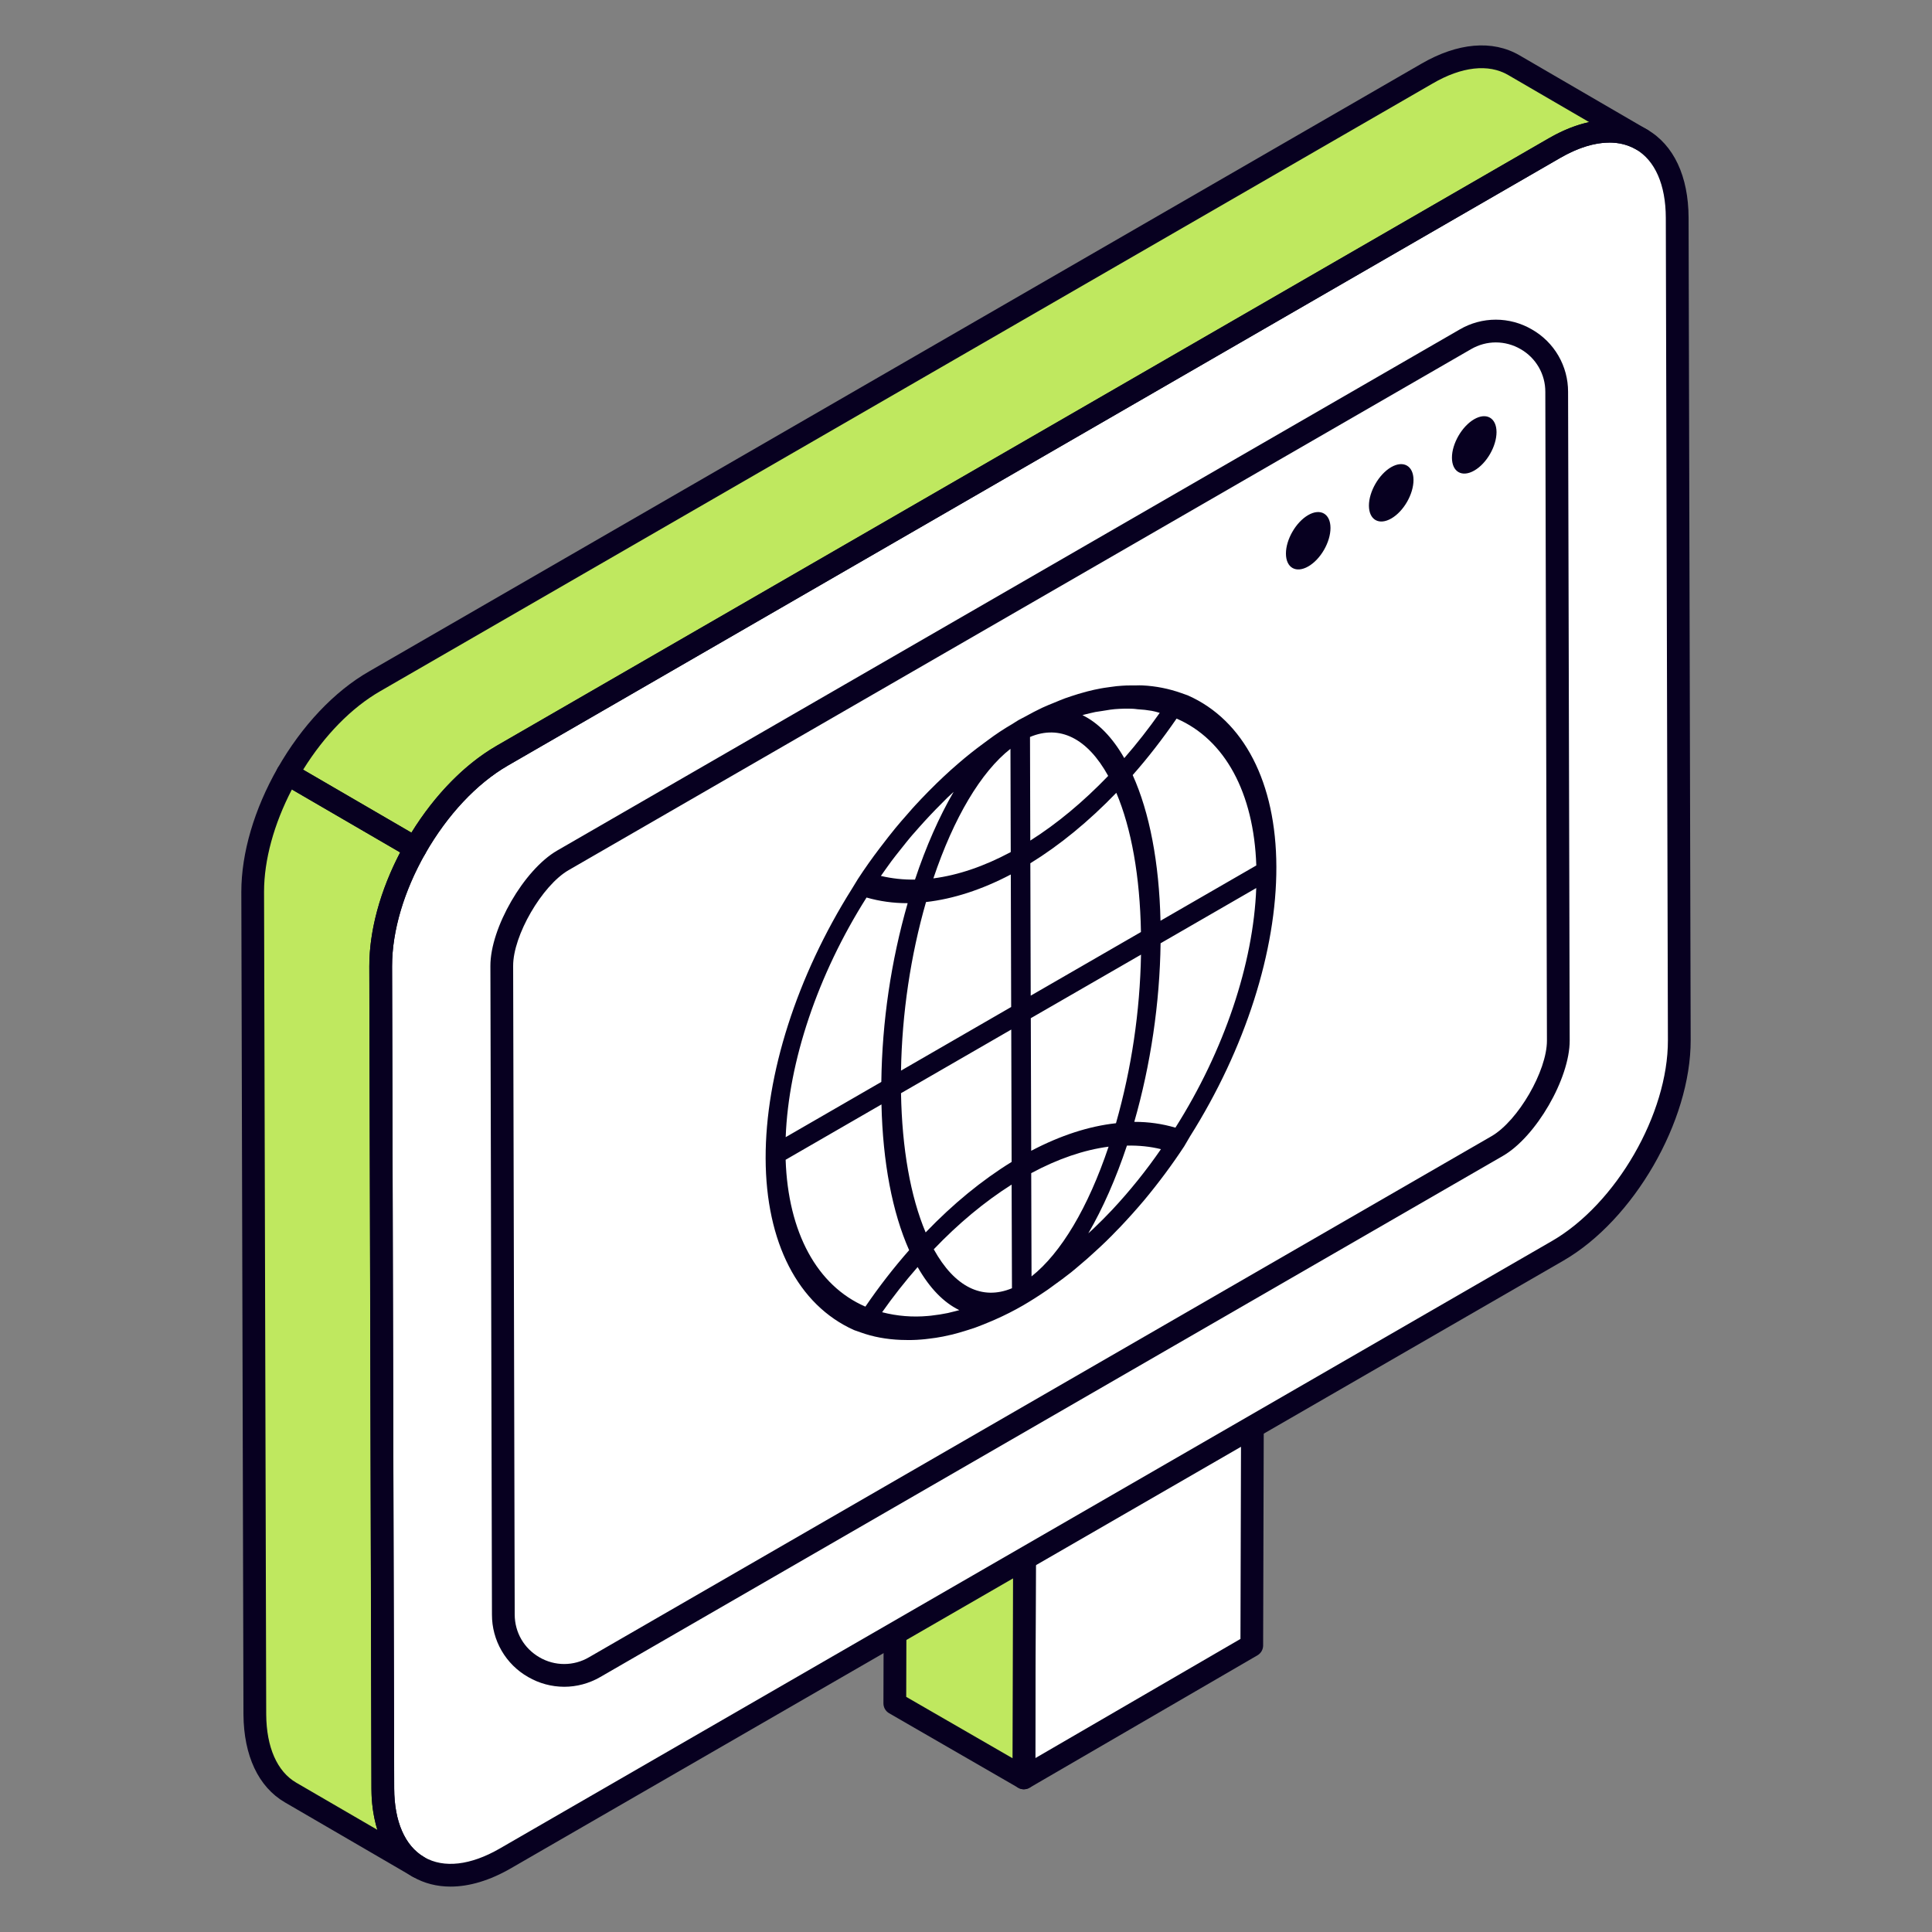
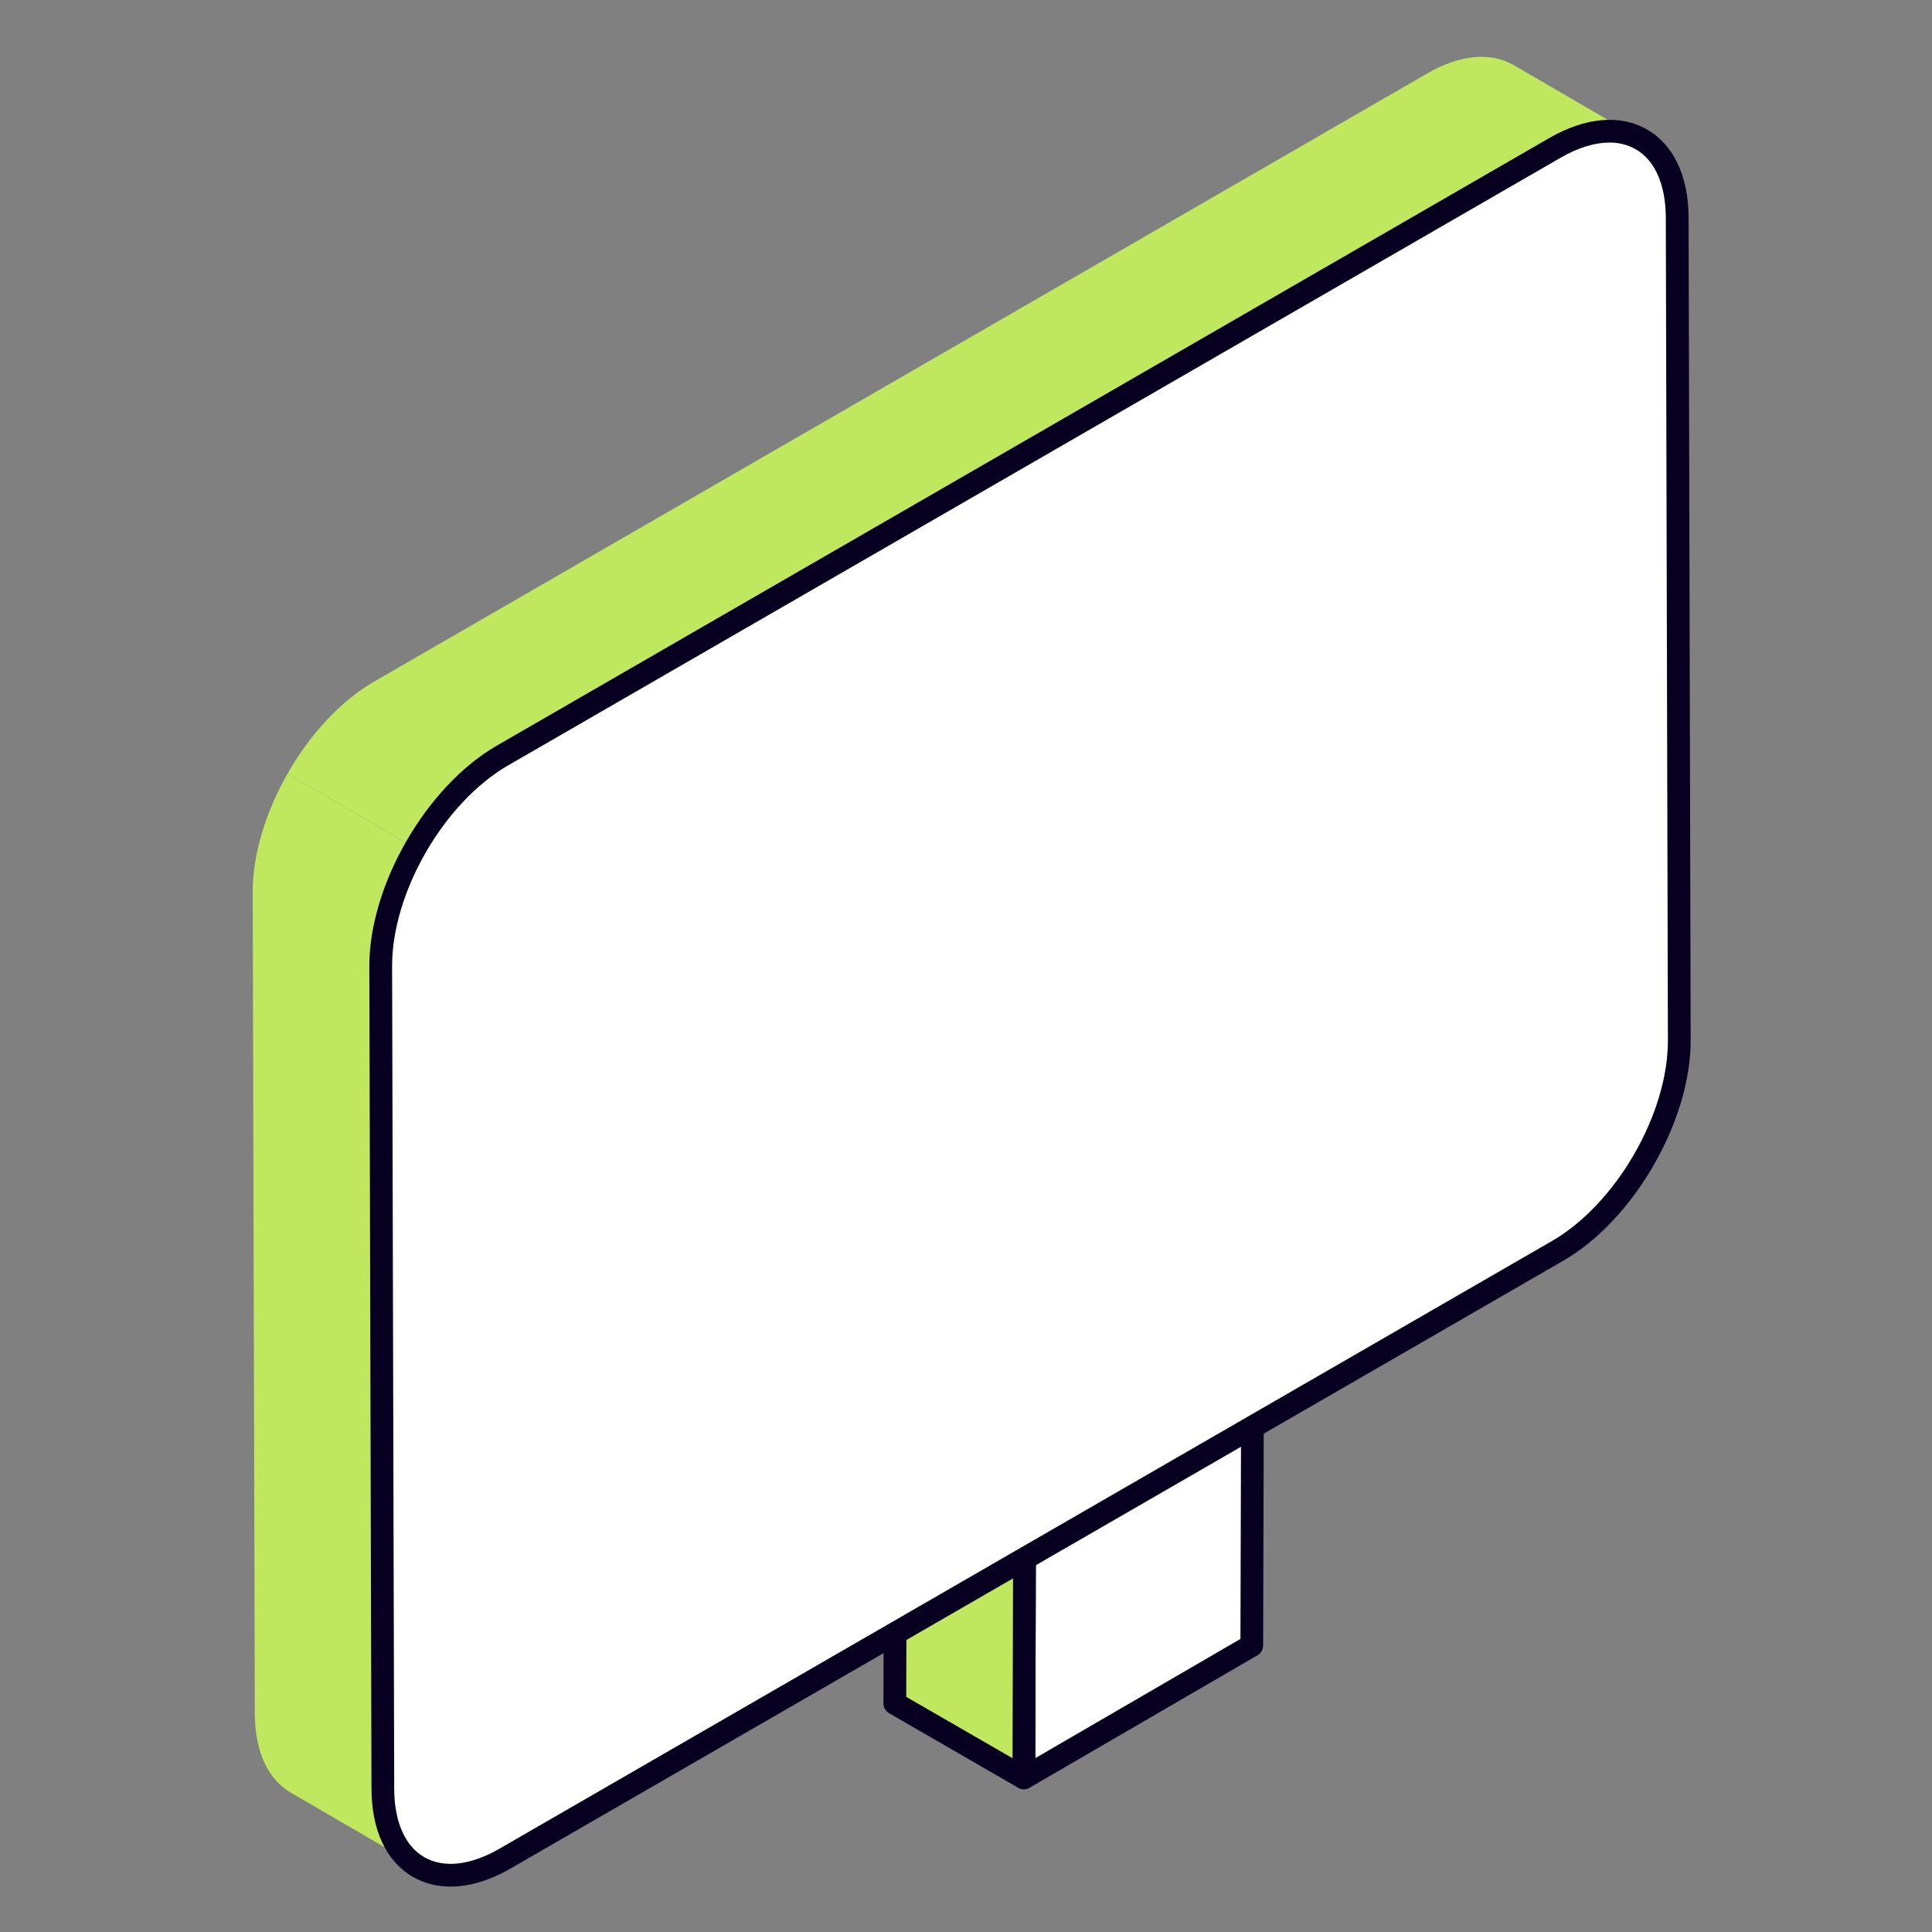
<svg xmlns="http://www.w3.org/2000/svg" width="320" height="320" viewBox="0 0 320 320" fill="none">
  <rect x="0" y="0" width="320" height="320" fill="#808080" stroke="none" />
  <path d="M207.689 147.035L207.332 272.541L169.586 294.48L169.939 168.974L207.689 147.035Z" fill="white" />
  <path d="M169.585 296.362C169.086 296.362 168.607 296.164 168.254 295.811C167.901 295.458 167.703 294.979 167.703 294.48L168.051 168.969C168.053 168.64 168.14 168.317 168.305 168.032C168.47 167.747 168.707 167.511 168.993 167.346L206.738 145.407C207.025 145.238 207.351 145.148 207.684 145.146C208.016 145.144 208.343 145.231 208.631 145.397C208.92 145.563 209.159 145.803 209.324 146.091C209.489 146.38 209.574 146.707 209.571 147.04L209.214 272.546C209.213 272.875 209.126 273.198 208.962 273.482C208.798 273.767 208.562 274.004 208.277 274.169L170.531 296.104C170.244 296.272 169.918 296.361 169.585 296.362ZM171.816 170.056L171.482 291.2L205.458 271.459L205.797 150.311L171.816 170.056Z" fill="#070020" />
  <path d="M169.937 168.974L169.584 294.48L148.215 282.141L148.568 156.635L169.937 168.974Z" fill="#BFE85F" />
  <path d="M169.585 296.362C169.255 296.362 168.93 296.275 168.644 296.108L147.265 283.765C146.979 283.599 146.741 283.361 146.576 283.075C146.41 282.788 146.324 282.463 146.324 282.132L146.677 156.626C146.679 156.296 146.768 155.972 146.934 155.687C147.1 155.402 147.339 155.166 147.625 155.001C147.911 154.837 148.235 154.751 148.565 154.751C148.895 154.751 149.219 154.838 149.505 155.002L170.875 167.341C171.161 167.507 171.399 167.745 171.564 168.031C171.73 168.318 171.816 168.643 171.816 168.974L171.463 294.48C171.461 294.978 171.261 295.455 170.909 295.807C170.556 296.158 170.079 296.356 169.581 296.358L169.585 296.362ZM150.098 281.054L167.708 291.219L168.051 170.056L150.442 159.892L150.098 281.054Z" fill="#070020" />
  <path d="M207.688 147.035L169.937 168.974L148.572 156.635L186.313 134.696L207.688 147.035Z" fill="white" />
  <path d="M169.938 170.856C169.607 170.857 169.282 170.769 168.996 170.602L147.627 158.264C147.343 158.098 147.107 157.86 146.943 157.575C146.778 157.289 146.692 156.966 146.691 156.637C146.691 156.307 146.777 155.984 146.94 155.698C147.103 155.412 147.338 155.174 147.622 155.007L185.368 133.068C185.655 132.902 185.98 132.814 186.312 132.814C186.643 132.814 186.969 132.902 187.255 133.068L208.625 145.407C208.909 145.573 209.145 145.811 209.309 146.096C209.473 146.381 209.56 146.705 209.56 147.034C209.561 147.363 209.475 147.687 209.312 147.973C209.148 148.259 208.913 148.497 208.629 148.664L170.883 170.602C170.596 170.769 170.27 170.856 169.938 170.856ZM152.323 156.631L169.933 166.795L203.928 147.04L186.319 136.875L152.323 156.631Z" fill="#070020" />
  <path d="M257.514 24.513C268.681 18.066 277.764 23.242 277.797 36.071L278.145 172.278C278.183 185.106 269.157 200.734 257.994 207.181L83.689 307.816C72.526 314.264 63.449 309.087 63.406 296.259L63.063 160.047C63.025 147.219 72.051 131.591 83.213 125.144L257.514 24.513Z" fill="white" />
  <path d="M41.857 147.718L42.206 283.967C42.253 290.329 44.511 294.791 48.116 296.889L69.311 309.219C65.655 307.111 63.448 302.654 63.401 296.24L63.048 160.042C63.048 153.718 65.255 146.725 68.808 140.48L47.617 128.155C44.06 134.4 41.857 141.398 41.857 147.718Z" fill="#BFE85F" />
  <path d="M250.728 10.791C247.02 8.635 241.956 8.936 236.347 12.193L62.045 112.847C56.38 116.094 51.278 121.732 47.617 128.155L68.808 140.48C72.464 134.052 77.547 128.424 83.189 125.172L257.49 24.513C263.151 21.261 268.21 20.96 271.918 23.115L250.728 10.791Z" fill="#BFE85F" />
-   <path d="M83.104 159.991C83.085 154.344 88.29 145.355 93.231 142.499L242.713 56.198C249.424 52.325 257.819 57.153 257.838 64.903L258.101 172.339C258.12 177.986 252.915 186.974 247.974 189.826L98.487 276.132C91.776 280.005 83.386 275.176 83.362 267.426L83.104 159.991Z" fill="white" />
  <path d="M258.094 172.348C258.145 177.995 252.898 186.993 247.952 189.84L98.475 276.141C91.778 279.991 83.383 275.191 83.383 267.445L83.232 228.414C105.27 233.412 130.508 218.508 155.698 210.767C206.851 195.026 266.216 172.358 241.105 90.72C238.186 81.35 233.353 72.689 226.912 65.285L242.701 56.188C249.449 52.343 257.797 57.139 257.844 64.885L258.094 172.348Z" fill="white" />
  <path d="M74.621 312.48C72.367 312.48 70.272 311.948 68.409 310.88C63.99 308.339 61.552 303.148 61.529 296.264L61.176 160.047C61.143 146.635 70.602 130.249 82.272 123.511L256.574 22.885C262.606 19.402 268.371 18.904 272.809 21.454C277.223 23.995 279.661 29.186 279.684 36.066L280.028 172.273C280.065 185.685 270.602 202.075 258.936 208.809L84.63 309.445C81.143 311.464 77.731 312.48 74.621 312.48ZM266.574 23.614C264.126 23.614 261.364 24.461 258.456 26.141L84.155 126.776C73.529 132.913 64.908 147.835 64.945 160.047L65.293 296.254C65.308 301.736 67.082 305.769 70.282 307.614C73.519 309.473 77.943 308.96 82.752 306.188L257.049 205.553C267.675 199.416 276.296 184.494 276.258 172.282L275.91 36.075C275.896 30.593 274.122 26.56 270.922 24.72C269.596 23.972 268.095 23.59 266.574 23.614Z" fill="#070020" />
-   <path d="M69.312 311.096C68.982 311.098 68.657 311.012 68.371 310.847L68.281 310.8L47.171 298.518C42.808 295.972 40.38 290.809 40.324 283.981L39.971 147.722V147.718C39.971 141.299 42.107 134.024 45.985 127.224C46.108 127.008 46.273 126.818 46.47 126.666C46.667 126.515 46.892 126.403 47.132 126.339C47.373 126.275 47.623 126.259 47.87 126.292C48.116 126.325 48.354 126.406 48.568 126.532L69.754 138.852C70.182 139.102 70.494 139.51 70.623 139.988C70.751 140.467 70.686 140.976 70.441 141.407C66.888 147.661 64.935 154.273 64.935 160.042L65.288 296.235C65.321 301.694 67.062 305.708 70.183 307.548L70.258 307.591C70.614 307.799 70.891 308.119 71.047 308.501C71.204 308.883 71.23 309.306 71.123 309.704C71.015 310.103 70.78 310.455 70.453 310.706C70.125 310.958 69.725 311.095 69.312 311.096ZM43.735 147.708L44.093 283.962C44.131 289.398 45.9 293.421 49.067 295.266L62.507 303.078C61.844 300.864 61.511 298.565 61.519 296.254L61.166 160.042C61.166 154.141 62.968 147.511 66.277 141.186L48.347 130.758C45.364 136.494 43.735 142.452 43.735 147.708Z" fill="#070020" />
-   <path d="M68.81 142.362C68.475 142.363 68.147 142.273 67.859 142.104L46.673 129.788C46.244 129.538 45.931 129.129 45.803 128.65C45.674 128.17 45.74 127.659 45.986 127.228C49.986 120.207 55.36 114.522 61.111 111.219L235.407 10.565C241.435 7.064 247.214 6.565 251.675 9.162L272.847 21.478L272.866 21.487C273.09 21.606 273.287 21.769 273.446 21.966C273.605 22.163 273.723 22.39 273.792 22.633C273.861 22.877 273.881 23.132 273.849 23.383C273.818 23.634 273.736 23.876 273.609 24.095C273.481 24.314 273.311 24.505 273.108 24.657C272.906 24.808 272.674 24.917 272.428 24.977C272.182 25.037 271.927 25.047 271.677 25.006C271.427 24.965 271.188 24.874 270.974 24.739C267.732 22.857 263.285 23.355 258.428 26.151L84.132 126.8C78.979 129.769 74.118 134.96 70.442 141.407C70.279 141.696 70.042 141.937 69.755 142.105C69.468 142.273 69.142 142.361 68.81 142.362ZM50.212 127.482L68.141 137.911C72.014 131.638 76.979 126.574 82.254 123.534L256.551 22.889C258.828 21.576 261.068 20.687 263.21 20.226L249.784 12.414C246.537 10.532 242.099 11.026 237.294 13.826L62.988 114.475C58.245 117.2 53.755 121.774 50.212 127.482ZM93.45 279.384C91.352 279.379 89.292 278.822 87.478 277.769C85.652 276.732 84.135 275.227 83.082 273.411C82.028 271.594 81.477 269.53 81.483 267.431L81.224 160C81.2 153.708 86.786 144.052 92.292 140.875L241.774 54.569C243.587 53.508 245.65 52.948 247.75 52.947C249.851 52.946 251.914 53.505 253.727 54.565C255.552 55.602 257.069 57.105 258.123 58.921C259.176 60.737 259.728 62.8 259.723 64.899L259.991 172.334C260.005 178.631 254.419 188.287 248.918 191.459L99.431 277.765C97.558 278.847 95.501 279.384 93.45 279.384ZM247.755 56.715C246.348 56.715 244.941 57.087 243.661 57.826L94.174 144.127C89.779 146.668 84.97 154.965 84.993 159.986L85.252 267.421C85.261 270.386 86.796 273.031 89.36 274.508C90.603 275.233 92.017 275.615 93.456 275.613C94.895 275.611 96.307 275.227 97.548 274.499L247.035 188.193C251.431 185.656 256.24 177.36 256.221 172.344L255.953 64.908C255.96 63.469 255.583 62.054 254.862 60.809C254.141 59.563 253.101 58.532 251.85 57.821C250.606 57.099 249.194 56.717 247.755 56.715Z" fill="#070020" />
-   <path d="M216.676 85.313C218.723 84.132 220.366 85.111 220.37 87.431C220.38 89.784 218.747 92.631 216.7 93.812C214.662 94.988 212.996 94.047 212.992 91.694C212.982 89.369 214.639 86.489 216.676 85.313ZM230.422 77.374C232.469 76.198 234.116 77.172 234.121 79.492C234.126 81.845 232.493 84.692 230.45 85.873C228.413 87.049 226.747 86.108 226.737 83.755C226.733 81.435 228.384 78.551 230.422 77.374ZM244.173 69.435C246.22 68.259 247.862 69.233 247.872 71.558C247.876 73.911 246.243 76.753 244.196 77.934C242.163 79.111 240.493 78.169 240.488 75.817C240.479 73.496 242.135 70.612 244.173 69.435ZM196.752 115.181L195.664 114.795C193.594 114.06 191.426 113.632 189.232 113.525C188.888 113.51 188.544 113.51 188.201 113.525L187.387 113.529C186.874 113.529 186.37 113.529 185.862 113.576C185.302 113.6 184.686 113.671 183.853 113.793L183.462 113.849C183.086 113.901 182.709 113.953 182.337 114.024C181.566 114.165 180.846 114.325 180.121 114.513L179.495 114.687C179.193 114.768 178.892 114.853 178.592 114.941L178.464 114.984C177.782 115.195 177.1 115.416 176.394 115.666C175.815 115.882 175.236 116.127 174.563 116.405C173.914 116.668 173.26 116.927 172.587 117.242C171.73 117.652 170.789 118.136 169.707 118.739C169.547 118.833 169.392 118.908 169.232 118.988C169.057 119.074 168.884 119.165 168.714 119.261C168.535 119.365 168.356 119.482 168.177 119.595C168.018 119.704 167.854 119.807 167.688 119.906C166.261 120.731 164.886 121.643 163.57 122.635L162.799 123.205C161.422 124.214 160.086 125.279 158.794 126.395L157.439 127.581C156.653 128.292 155.876 129.026 155.086 129.788L154.944 129.934C154.582 130.287 154.215 130.645 153.834 131.035L153.514 131.365C152.879 132.019 152.234 132.682 151.622 133.355C151.293 133.704 150.973 134.075 150.648 134.447L150.201 134.96C149.566 135.68 148.926 136.405 148.309 137.162C147.528 138.113 146.766 139.096 146.027 140.066L145.726 140.456C144.453 142.122 143.243 143.835 142.097 145.591L141.1 147.224C131.98 161.713 126.775 177.981 126.813 191.849C126.85 205.779 132.177 216.141 141.453 220.301L142.535 220.682C144.573 221.421 146.808 221.835 149.199 221.929L149.702 221.939C150.66 221.973 151.618 221.95 152.573 221.868C153.015 221.831 153.457 221.793 153.9 221.727C154.615 221.642 155.382 221.539 156.168 221.379L157.759 221.031C158.507 220.842 159.232 220.631 159.975 220.395L160.21 220.325C160.662 220.184 161.109 220.042 161.575 219.878C162.441 219.567 163.33 219.195 164.257 218.805L164.813 218.565C166.411 217.862 167.97 217.072 169.481 216.198C170.714 215.478 172.036 214.645 173.528 213.619C173.735 213.478 173.937 213.327 174.135 213.181C174.3 213.054 174.464 212.936 174.634 212.814C175.481 212.216 176.389 211.539 177.41 210.739C177.9 210.334 178.399 209.929 178.869 209.515C179.744 208.772 180.479 208.151 181.222 207.445C182.58 206.228 183.887 204.956 185.142 203.633L185.504 203.266C186.894 201.803 188.24 200.299 189.542 198.758C191.942 195.868 194.163 192.88 196.149 189.854L197.119 188.198C206.239 173.736 211.448 157.468 211.406 143.567C211.368 129.638 206.041 119.294 196.747 115.181H196.752ZM167.556 192.452C162.643 195.478 157.853 199.402 153.316 204.127C150.808 198.188 149.401 190.245 149.236 181.068L167.495 170.527L167.556 192.452ZM167.481 166.791L149.236 177.327C149.396 167.887 150.827 158.259 153.377 149.407C157.914 148.889 162.634 147.355 167.42 144.842L167.481 166.791ZM167.363 124.028L167.41 141.129C163.01 143.487 158.704 144.955 154.596 145.487C157.984 135.416 162.483 127.859 167.363 124.028ZM146.714 143.934L147.65 142.635C148.097 142.033 148.568 141.445 149.043 140.847L149.584 140.169C149.984 139.666 150.384 139.158 150.803 138.664C151.039 138.372 151.293 138.099 151.547 137.812L152.206 137.059C153.462 135.647 154.653 134.381 155.843 133.2L156.879 132.155C157.232 131.816 157.594 131.487 157.952 131.158C155.561 135.266 153.373 140.216 151.552 145.689C149.651 145.721 147.755 145.517 145.904 145.082C146.177 144.696 146.441 144.311 146.714 143.934ZM143.528 148.659C145.693 149.28 147.952 149.595 150.262 149.595H150.337C147.575 159.226 146.108 169.182 145.975 179.2L130.135 188.348C130.606 175.802 135.453 161.407 143.528 148.659ZM130.126 192.094L145.999 182.927C146.215 192.489 147.796 200.809 150.582 207.068C147.978 210.034 145.557 213.157 143.335 216.419C135.335 212.96 130.535 204.141 130.126 192.094ZM158.22 217.176L156.973 217.482C156.135 217.656 155.279 217.793 154.21 217.915L153.73 217.962C151.173 218.199 148.593 217.99 146.107 217.346C147.923 214.762 149.9 212.249 151.989 209.864C153.975 213.346 156.29 215.741 158.893 216.998L158.22 217.176ZM154.662 206.922C158.747 202.64 163.086 199.04 167.556 196.207L167.613 213.374C162.672 215.431 158.102 213.148 154.662 206.922ZM208.083 143.346L192.215 152.504C191.994 142.899 190.408 134.574 187.608 128.376C190.112 125.544 192.549 122.4 194.879 119.021C202.879 122.475 207.679 131.304 208.083 143.346ZM179.533 118.381L179.735 118.325C180.3 118.193 180.879 118.042 181.434 117.929C181.783 117.865 182.135 117.811 182.488 117.769L183.17 117.661C183.655 117.581 184.144 117.496 184.62 117.459C185.679 117.374 186.686 117.351 187.622 117.393C187.862 117.402 188.107 117.435 188.413 117.473C189.232 117.515 190.027 117.609 190.756 117.736L191.344 117.864C191.599 117.925 191.848 118 192.088 118.071C190.262 120.67 188.302 123.172 186.215 125.567C184.257 122.132 181.886 119.704 179.288 118.452L179.533 118.381ZM170.601 122.066C175.514 119.995 180.107 122.268 183.552 128.513C179.401 132.828 175.067 136.433 170.648 139.228L170.601 122.066ZM170.657 142.984C175.523 139.991 180.309 136.066 184.897 131.313C187.406 137.242 188.813 145.195 188.977 154.372L170.719 164.913L170.657 142.984ZM170.733 168.645L188.987 158.118C188.813 167.566 187.42 176.951 184.841 186.042C180.352 186.532 175.632 188.066 170.799 190.607L170.733 168.645ZM170.855 211.412L170.803 194.311C175.236 191.929 179.542 190.461 183.617 189.925C180.239 199.986 175.744 207.544 170.855 211.412ZM184.22 200.376C183.26 201.402 182.224 202.438 180.973 203.633L180.257 204.278C182.657 200.155 184.841 195.2 186.657 189.746C188.662 189.708 190.559 189.906 192.29 190.339C189.851 193.879 187.154 197.234 184.22 200.376ZM194.686 186.776C192.496 186.132 190.225 185.809 187.942 185.816H187.872C190.592 176.329 192.097 166.122 192.229 156.235L208.074 147.087C207.603 159.633 202.756 174.028 194.686 186.776Z" fill="#070020" />
</svg>